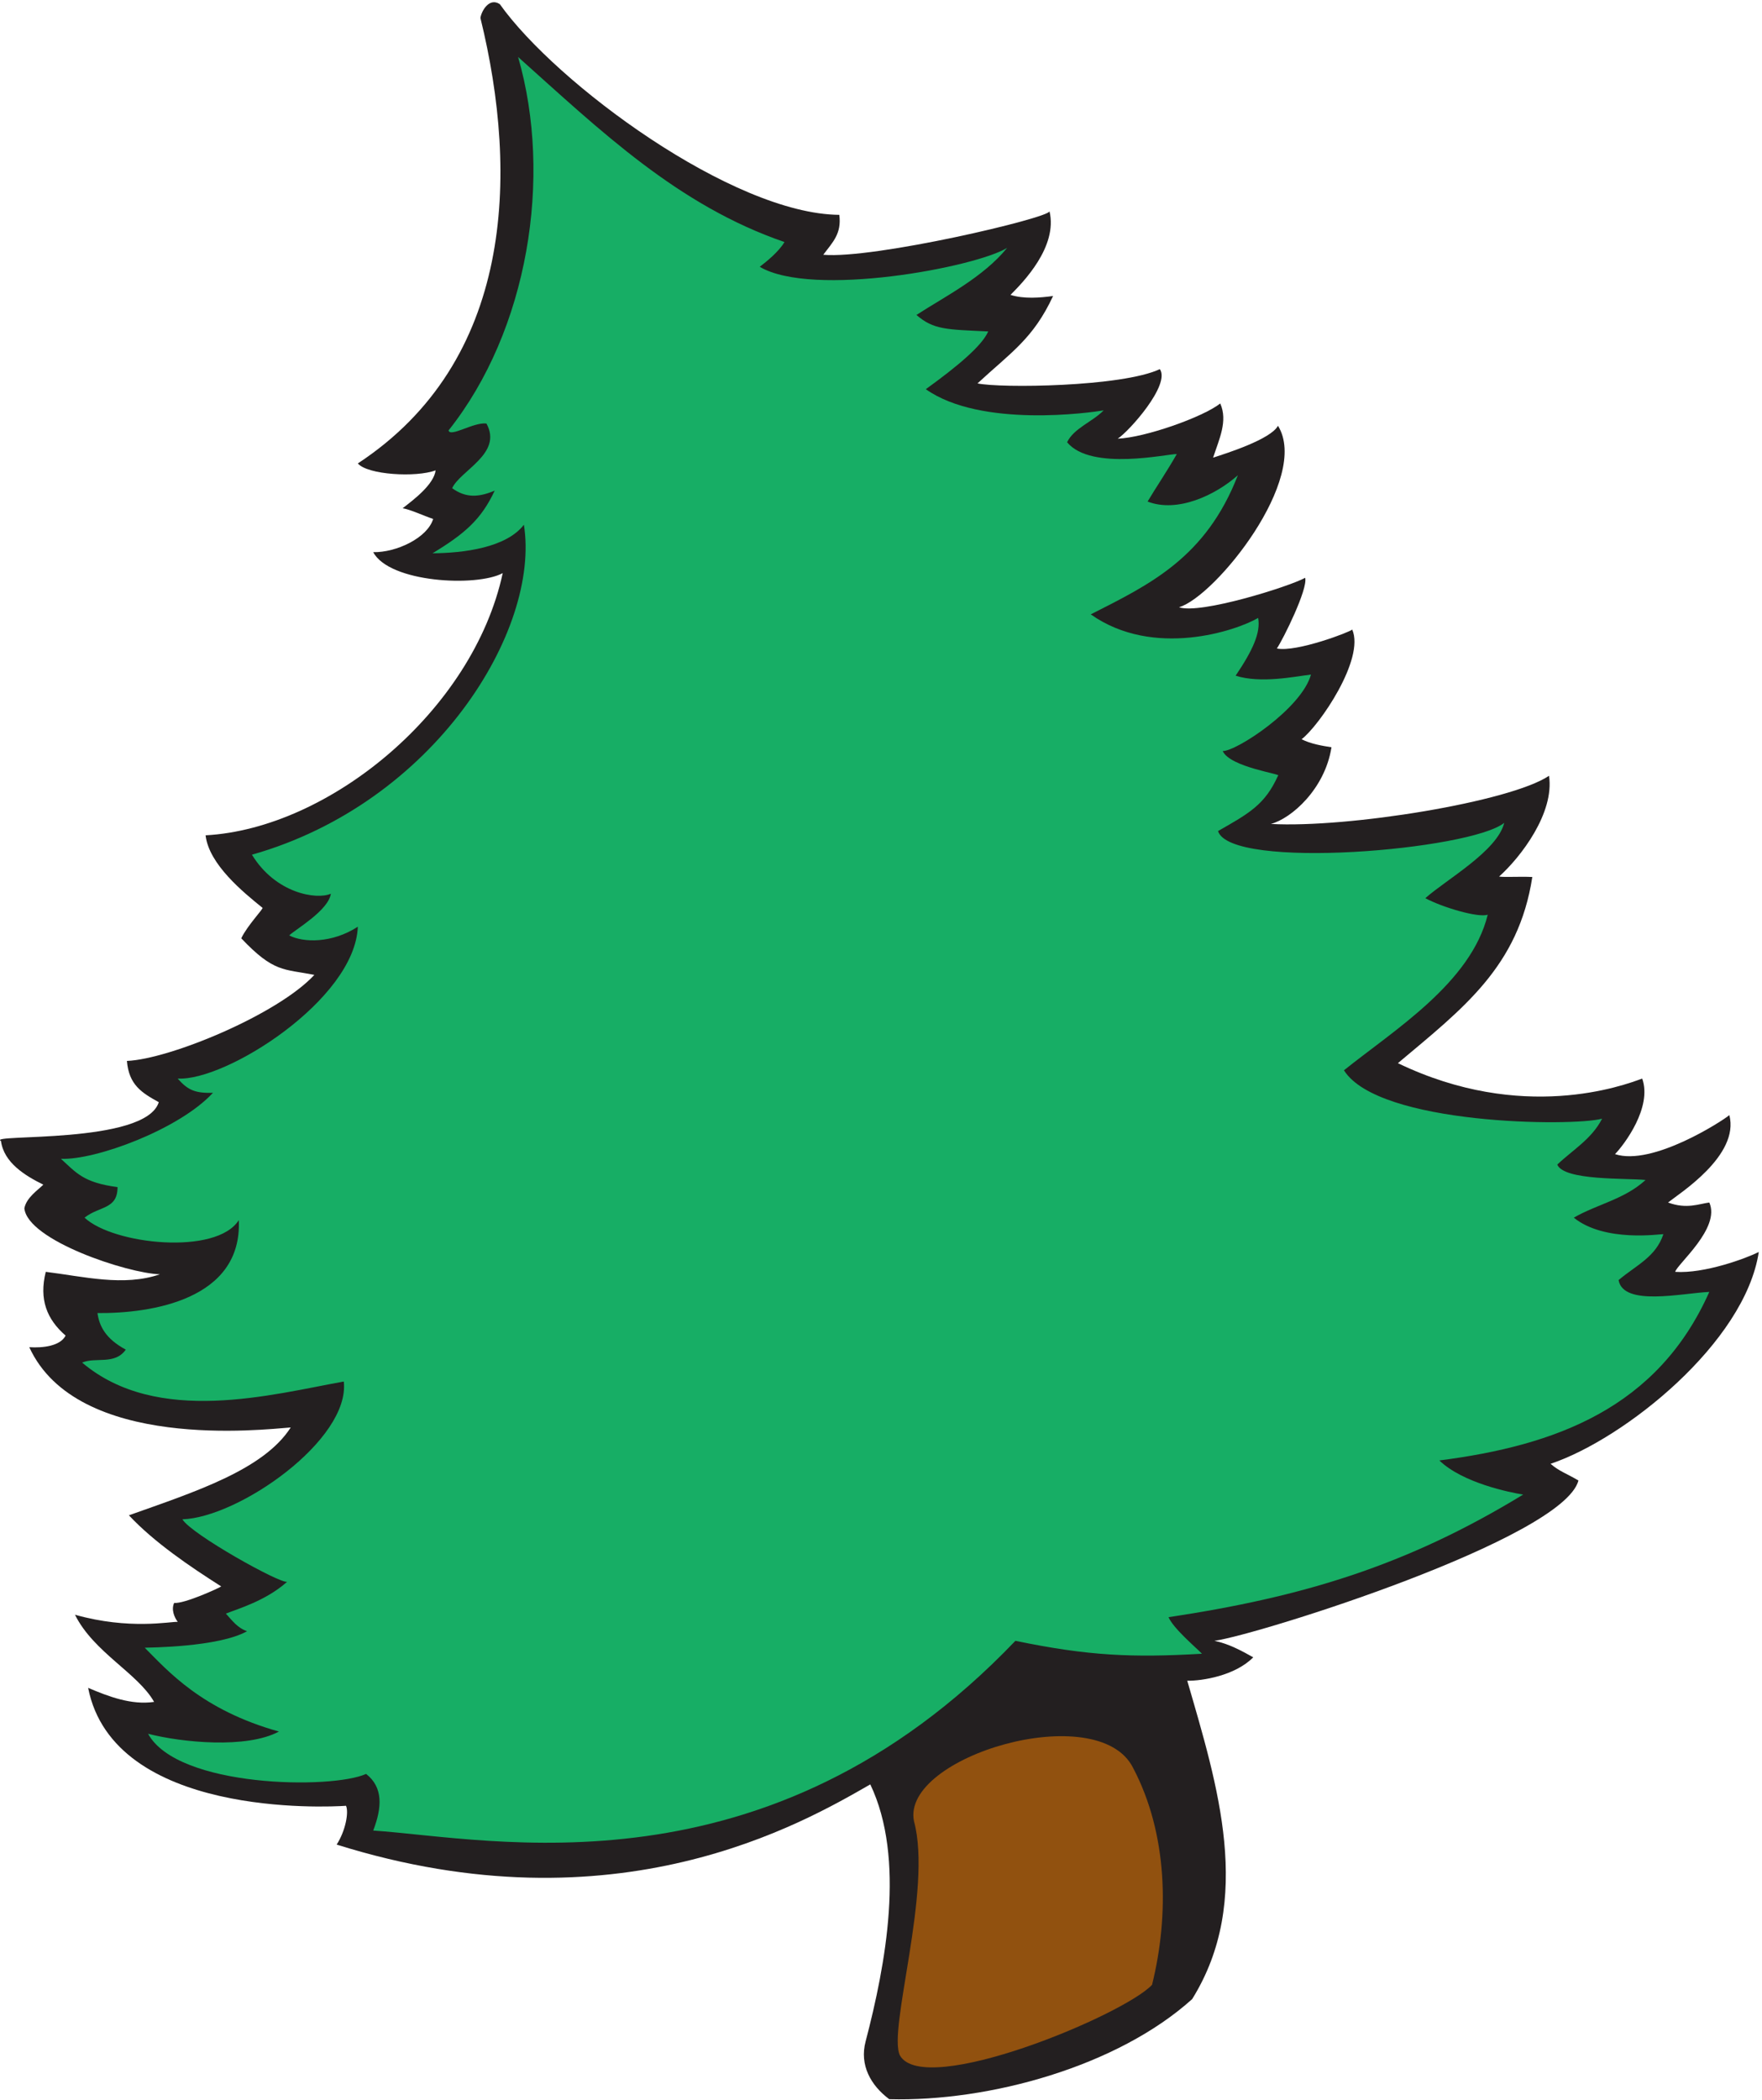
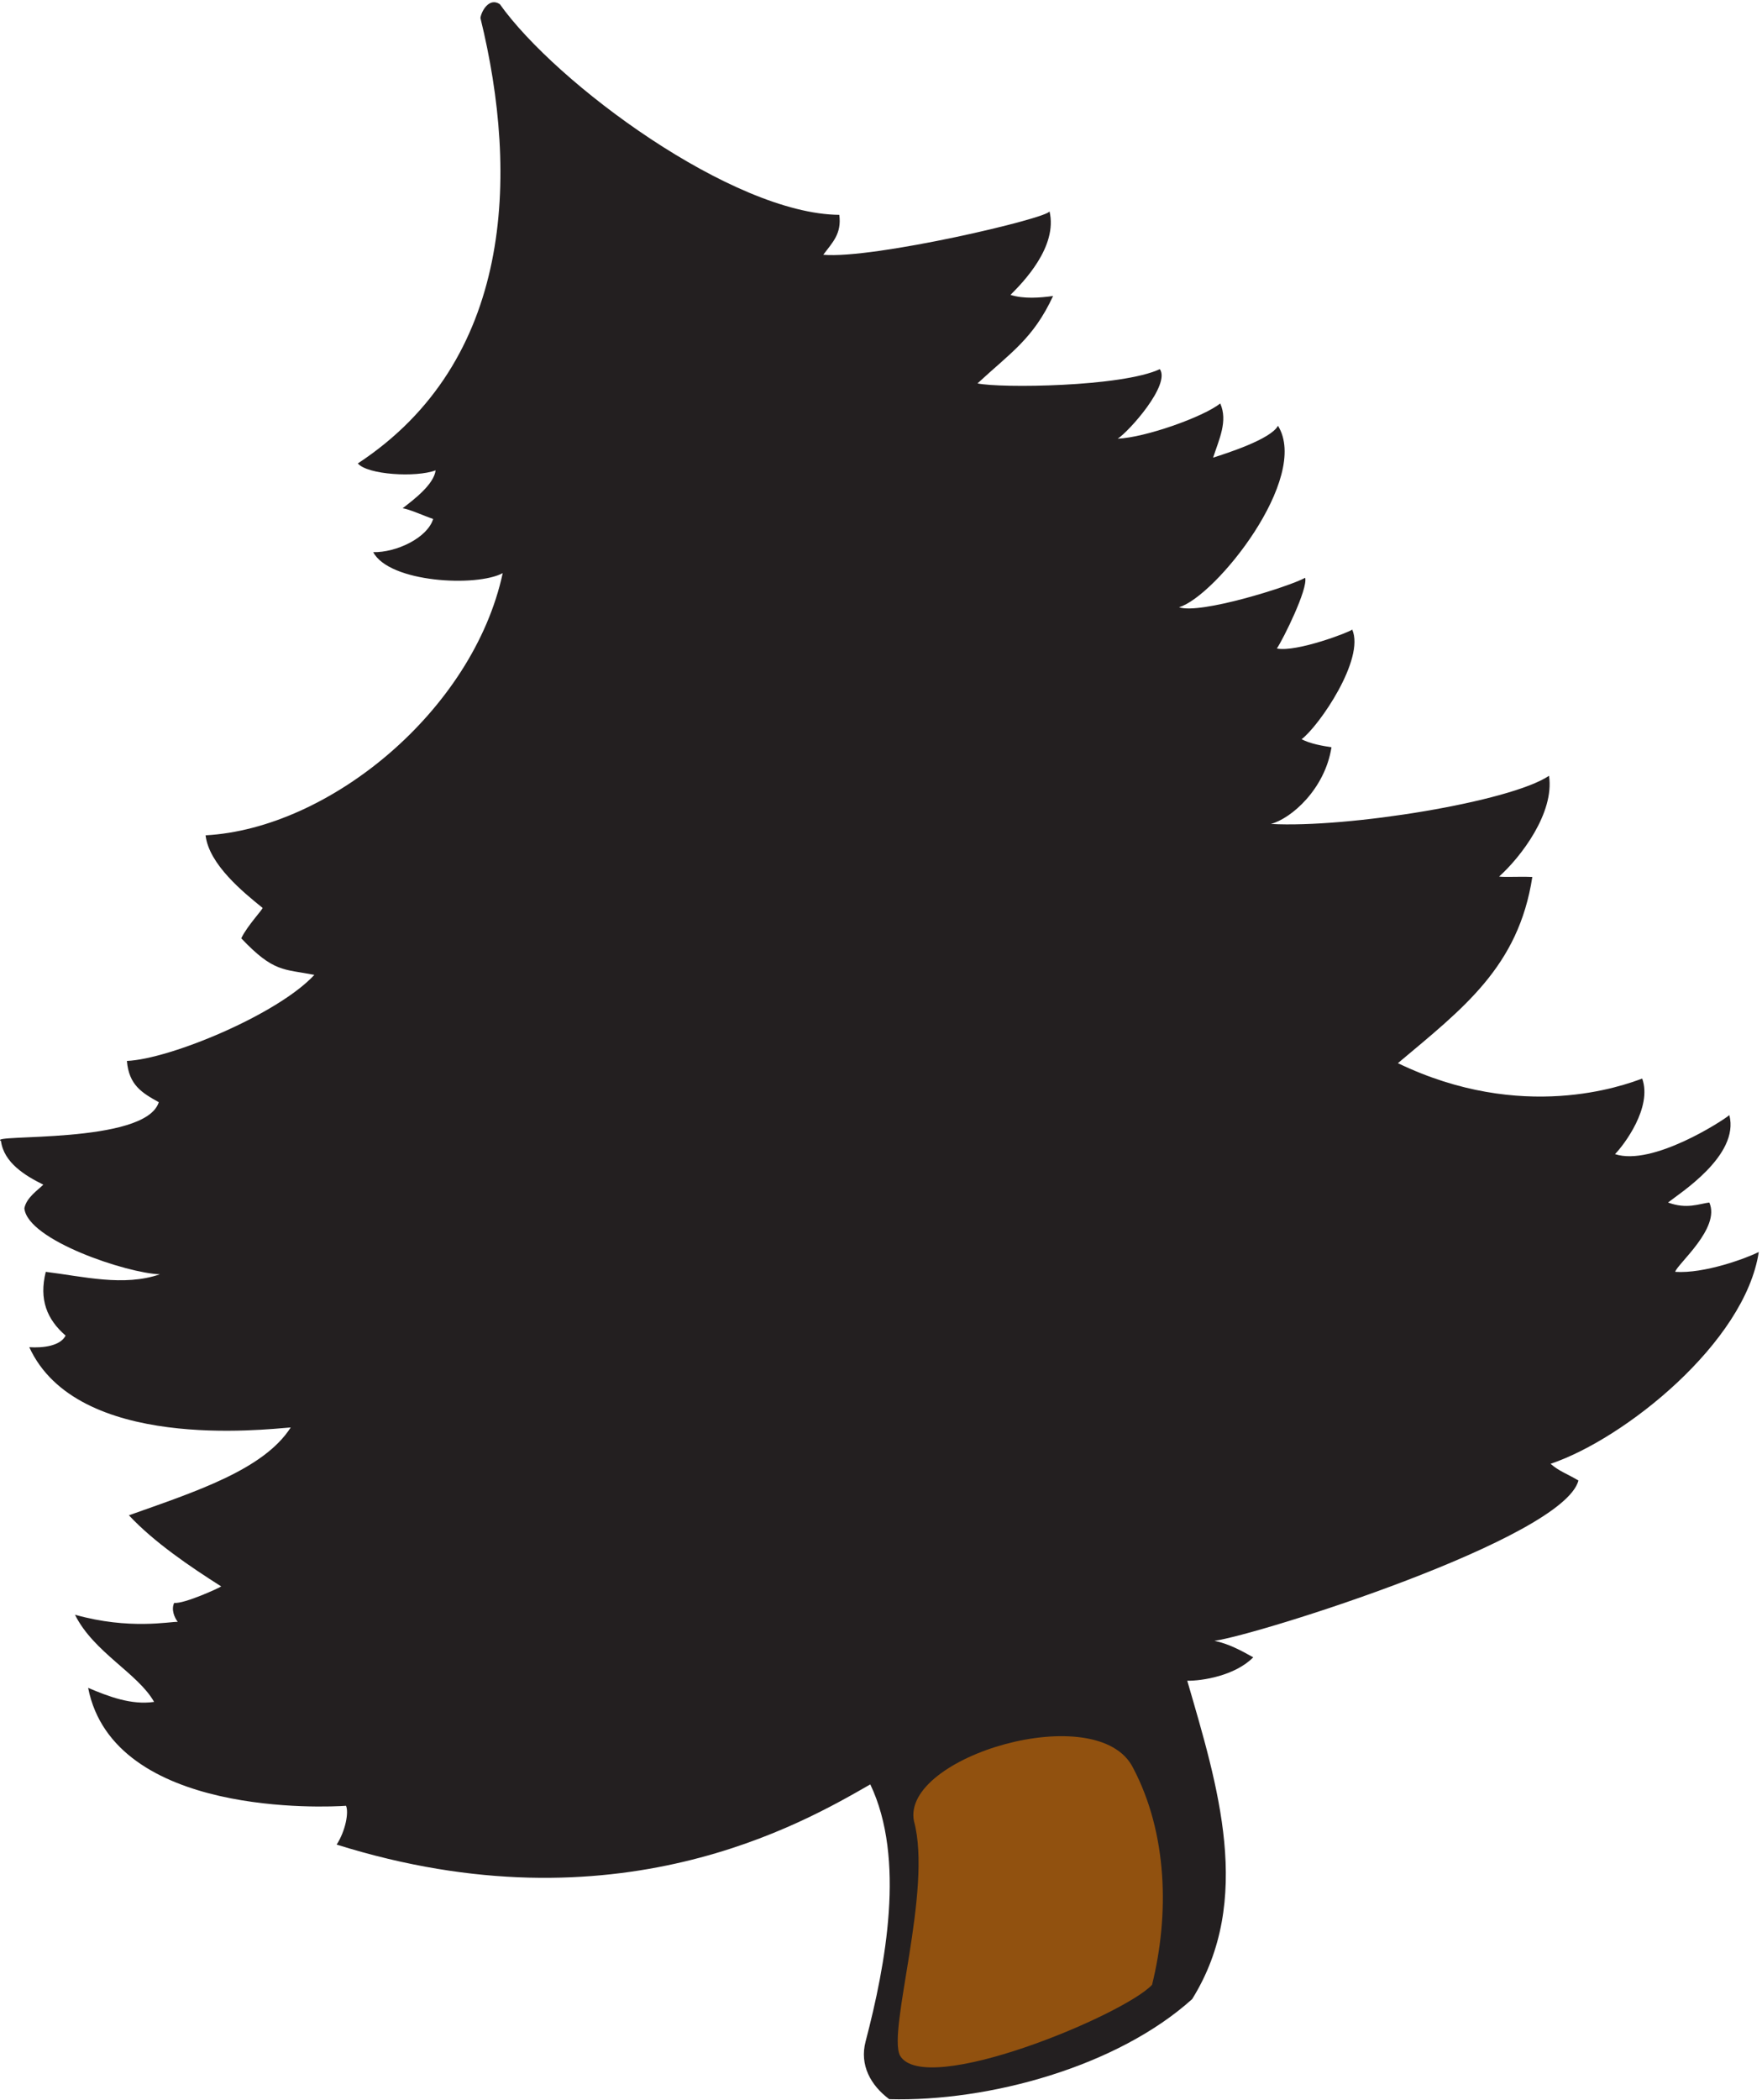
<svg xmlns="http://www.w3.org/2000/svg" viewBox="0 0 758.667 904" height="904" width="758.667" xml:space="preserve" id="svg2" version="1.1">
  <defs id="defs6" />
  <g transform="matrix(1.333,0,0,-1.333,0,904)" id="g10">
    <g transform="scale(0.1)" id="g12">
      <path id="path14" style="fill:#231f20;fill-opacity:1;fill-rule:evenodd;stroke:none" d="m 2711.04,6087.84 c 7.92,-60.48 -20.88,-87.84 -51.84,-128.88 163.44,-14.4 729.36,118.8 730.8,140.4 27.36,-114.48 -85.68,-229.68 -126,-270 43.2,-13.68 95.76,-9.36 137.52,-3.6 -64.08,-138.24 -136.8,-182.88 -244.08,-282.24 72.72,-15.84 466.56,-11.52 588.96,46.08 35.28,-50.4 -100.08,-201.6 -136.08,-224.64 88.56,3.6 275.76,69.84 331.2,113.76 25.2,-56.88 -3.6,-115.2 -23.04,-174.96 40.32,12.96 186.48,59.04 209.52,102.96 105.12,-169.2 -203.04,-552.24 -319.68,-586.08 67.68,-23.76 354.96,66.24 407.52,95.04 9.36,-36 -71.28,-198.72 -91.44,-228.24 63.36,-12.96 238.32,54 243.36,61.2 41.76,-95.04 -106.56,-311.04 -163.44,-354.24 28.8,-15.12 68.4,-21.6 96.48,-25.92 -20.88,-134.64 -129.6,-230.4 -195.84,-247.68 249.12,-13.68 773.28,71.28 898.56,155.52 18,-120.24 -91.44,-262.8 -161.28,-325.44 20.88,-2.88 65.52,0.72 107.28,-1.44 -44.64,-289.44 -222.48,-423.36 -434.16,-601.2 401.76,-193.68 729.36,-72 789.12,-49.68 33.12,-92.88 -58.32,-213.84 -87.84,-244.08 120.24,-39.6 346.32,106.56 369.36,126 33.84,-131.04 -163.44,-254.16 -198,-282.24 59.76,-22.32 100.08,-4.32 133.2,0 37.44,-82.8 -104.4,-199.44 -110.16,-223.92 94.32,-6.48 229.68,43.92 270,64.08 -44.64,-293.04 -434.16,-604.08 -672.48,-684 26.64,-23.76 55.44,-33.12 90,-54 -49.68,-187.92 -1034.64,-498.24 -1175.76,-517.68 45.36,-9.36 85.68,-30.96 125.28,-53.28 -59.04,-59.76 -165.6,-76.32 -213.12,-75.6 97.92,-337.68 215.28,-707.758 15.84,-1028.16 C 3609.6,108.238 3195.6,-6.238 2872.32,2.398 2812.56,47.039 2775.84,112.559 2796,188.879 c 64.8,247.68 129.6,590.402 15.12,830.161 -216,-123.841 -819.36,-478.079 -1723.68,-194.399 28.8,44.64 39.6,104.398 30.24,125.281 -60.48,-4.32 -750.239,-38.16 -833.039,380.878 66.238,-28.08 139.679,-56.16 213.121,-45.36 -52.563,92.88 -195.121,159.84 -255.602,281.52 175.68,-49.68 308.16,-21.6 331.918,-23.04 -10.797,14.4 -21.598,39.6 -11.519,61.2 33.121,-3.6 148.32,49.68 151.921,53.28 -100.8,64.08 -216.718,142.56 -298.082,229.68 214.563,76.32 434.883,146.88 522.723,283.68 C 852,2165.28 249.359,2094 94.559,2430.96 c 43.921,-2.88 100.082,3.6 117.363,37.44 -60.481,52.56 -86.402,116.64 -64.082,205.92 122.398,-15.12 252,-48.24 368.64,-7.92 -103.679,2.88 -427.679,109.44 -437.761,213.12 6.48,34.56 43.922,59.04 61.203,76.32 -59.762,29.52 -127.442,71.28 -136.801,141.12 -47.519,23.76 467.277,-12.24 509.758,125.28 -54.719,30.24 -96.481,55.44 -102.957,133.2 138.238,5.76 486.719,149.76 605.518,277.92 -99.358,19.44 -131.042,7.2 -236.159,118.08 20.16,42.48 74.879,98.64 68.399,98.64 -60.481,48.96 -172.801,139.68 -183.602,234 399.602,21.6 864.002,402.48 959.762,846.72 -84.24,-45.36 -365.76,-30.96 -418.32,67.68 74.88,-1.44 174.96,46.08 193.68,107.28 -32.4,10.8 -72.72,30.24 -98.64,34.56 37.44,28.8 100.8,77.04 106.56,122.4 -63.36,-23.76 -220.32,-14.4 -251.28,22.32 501.12,329.04 521.28,928.8 396,1438.56 2.88,21.6 28.08,67.68 62.64,44.64 182.16,-256.32 751.68,-677.52 1096.56,-680.4" />
-       <path id="path16" style="fill:#17ae65;fill-opacity:1;fill-rule:evenodd;stroke:none" d="m 2533.92,6000 c -18.72,-31.68 -58.32,-63.36 -79.92,-79.92 170.64,-100.8 697.68,-1.44 799.2,61.2 -77.04,-95.04 -200.88,-156.96 -293.04,-216.72 55.44,-48.24 97.92,-46.8 231.84,-53.28 -20.16,-46.8 -100.8,-113.76 -201.6,-186.48 178.56,-126 532.8,-75.6 574.56,-68.4 -36.72,-37.44 -96.48,-57.6 -118.08,-102.96 77.76,-94.32 327.6,-36.72 354.24,-38.16 -30.96,-54.72 -70.56,-113.04 -94.32,-153.36 96.48,-37.44 219.6,20.88 291.6,84.96 -103.68,-267.12 -285.12,-352.8 -475.2,-449.28 203.04,-143.28 470.88,-52.56 540.72,-11.52 8.64,-47.52 -17.28,-104.4 -72.72,-186.48 80.64,-25.92 190.08,-2.88 243.36,3.6 -30.24,-110.16 -241.92,-248.4 -285.12,-246.96 23.76,-53.28 197.28,-74.88 178.56,-79.92 -42.48,-93.6 -92.88,-120.96 -193.68,-178.56 40.32,-127.44 816.48,-61.2 924.48,26.64 -22.32,-91.44 -187.92,-183.6 -254.88,-243.36 54.72,-29.52 171.36,-64.08 201.6,-53.28 -54,-220.32 -303.12,-372.96 -464.4,-502.56 110.88,-177.12 740.88,-182.16 833.76,-156.24 -33.12,-65.52 -95.76,-101.52 -144.72,-148.32 21.6,-52.56 224.64,-43.2 285.12,-49.68 -68.4,-62.64 -155.52,-77.76 -231.84,-121.68 100.08,-80.64 279.36,-52.56 289.44,-53.28 -24.48,-74.16 -87.84,-100.08 -144.72,-148.32 15.12,-85.68 203.76,-42.48 293.04,-38.16 -167.04,-375.12 -496.08,-496.08 -871.92,-544.32 74.88,-72.72 228.96,-103.68 270.72,-110.16 -378.72,-231.12 -714.96,-331.2 -1145.52,-396 15.84,-36.72 87.84,-97.2 108,-118.08 C 3657.84,1428 3516,1433.76 3279.84,1482.72 2477.76,643.199 1587.84,844.082 1205.52,870 c 28.8,74.879 32.4,139.68 -23.04,182.88 -110.16,-50.4 -609.121,-44.64 -704.16,129.6 109.442,-28.08 318.239,-48.96 422.641,7.2 -249.84,69.84 -359.281,196.56 -433.441,270.72 12.242,0.72 238.32,1.44 330.48,53.28 -30.961,10.8 -47.52,33.84 -68.398,56.88 37.437,15.12 128.878,41.04 198,102.96 -20.883,-7.92 -311.043,154.08 -338.403,201.6 182.16,5.76 542.161,257.04 521.281,444.96 -229.679,-41.04 -601.921,-144.72 -845.281,61.2 44.641,18.72 105.121,-8.64 141.121,41.76 -65.519,35.28 -85.679,76.32 -91.441,118.08 173.519,-1.44 468,43.2 456.48,300.24 -72,-114.48 -405.359,-79.2 -498.238,7.92 48.238,38.16 106.559,25.92 106.559,98.64 -109.442,14.4 -132.481,45.36 -182.879,91.44 110.879,-5.04 382.32,95.04 491.039,213.12 -54,-1.44 -79.918,6.48 -113.762,46.08 154.082,-9.36 572.402,254.16 581.762,490.32 -83.52,-54 -175.68,-51.84 -221.762,-28.08 21.602,20.16 126.722,80.64 134.642,134.64 -46.08,-20.16 -178.56,0.72 -254.88,126 591.12,167.76 932.4,726.48 878.4,1065.6 -56.88,-74.16 -194.4,-91.44 -295.2,-92.16 103.68,62.64 157.68,109.44 200.88,202.32 -51.12,-21.6 -92.88,-24.48 -137.52,7.92 27.36,58.32 164.16,111.6 110.88,208.8 -41.76,5.04 -116.64,-45.36 -122.4,-22.32 257.04,323.28 336.96,817.2 224.64,1206 266.4,-238.32 516.24,-479.52 860.4,-597.6" />
      <path id="path18" style="fill:#91510f;fill-opacity:1;fill-rule:evenodd;stroke:none" d="M 3660,1072.32 C 3771.6,860.641 3777.36,597.84 3721.2,371.762 3629.76,273.84 2986.08,6 2906.88,143.52 c -40.32,82.082 105.84,534.96 45.36,756.718 -42.48,208.802 594.72,398.162 707.76,172.082" />
    </g>
  </g>
</svg>